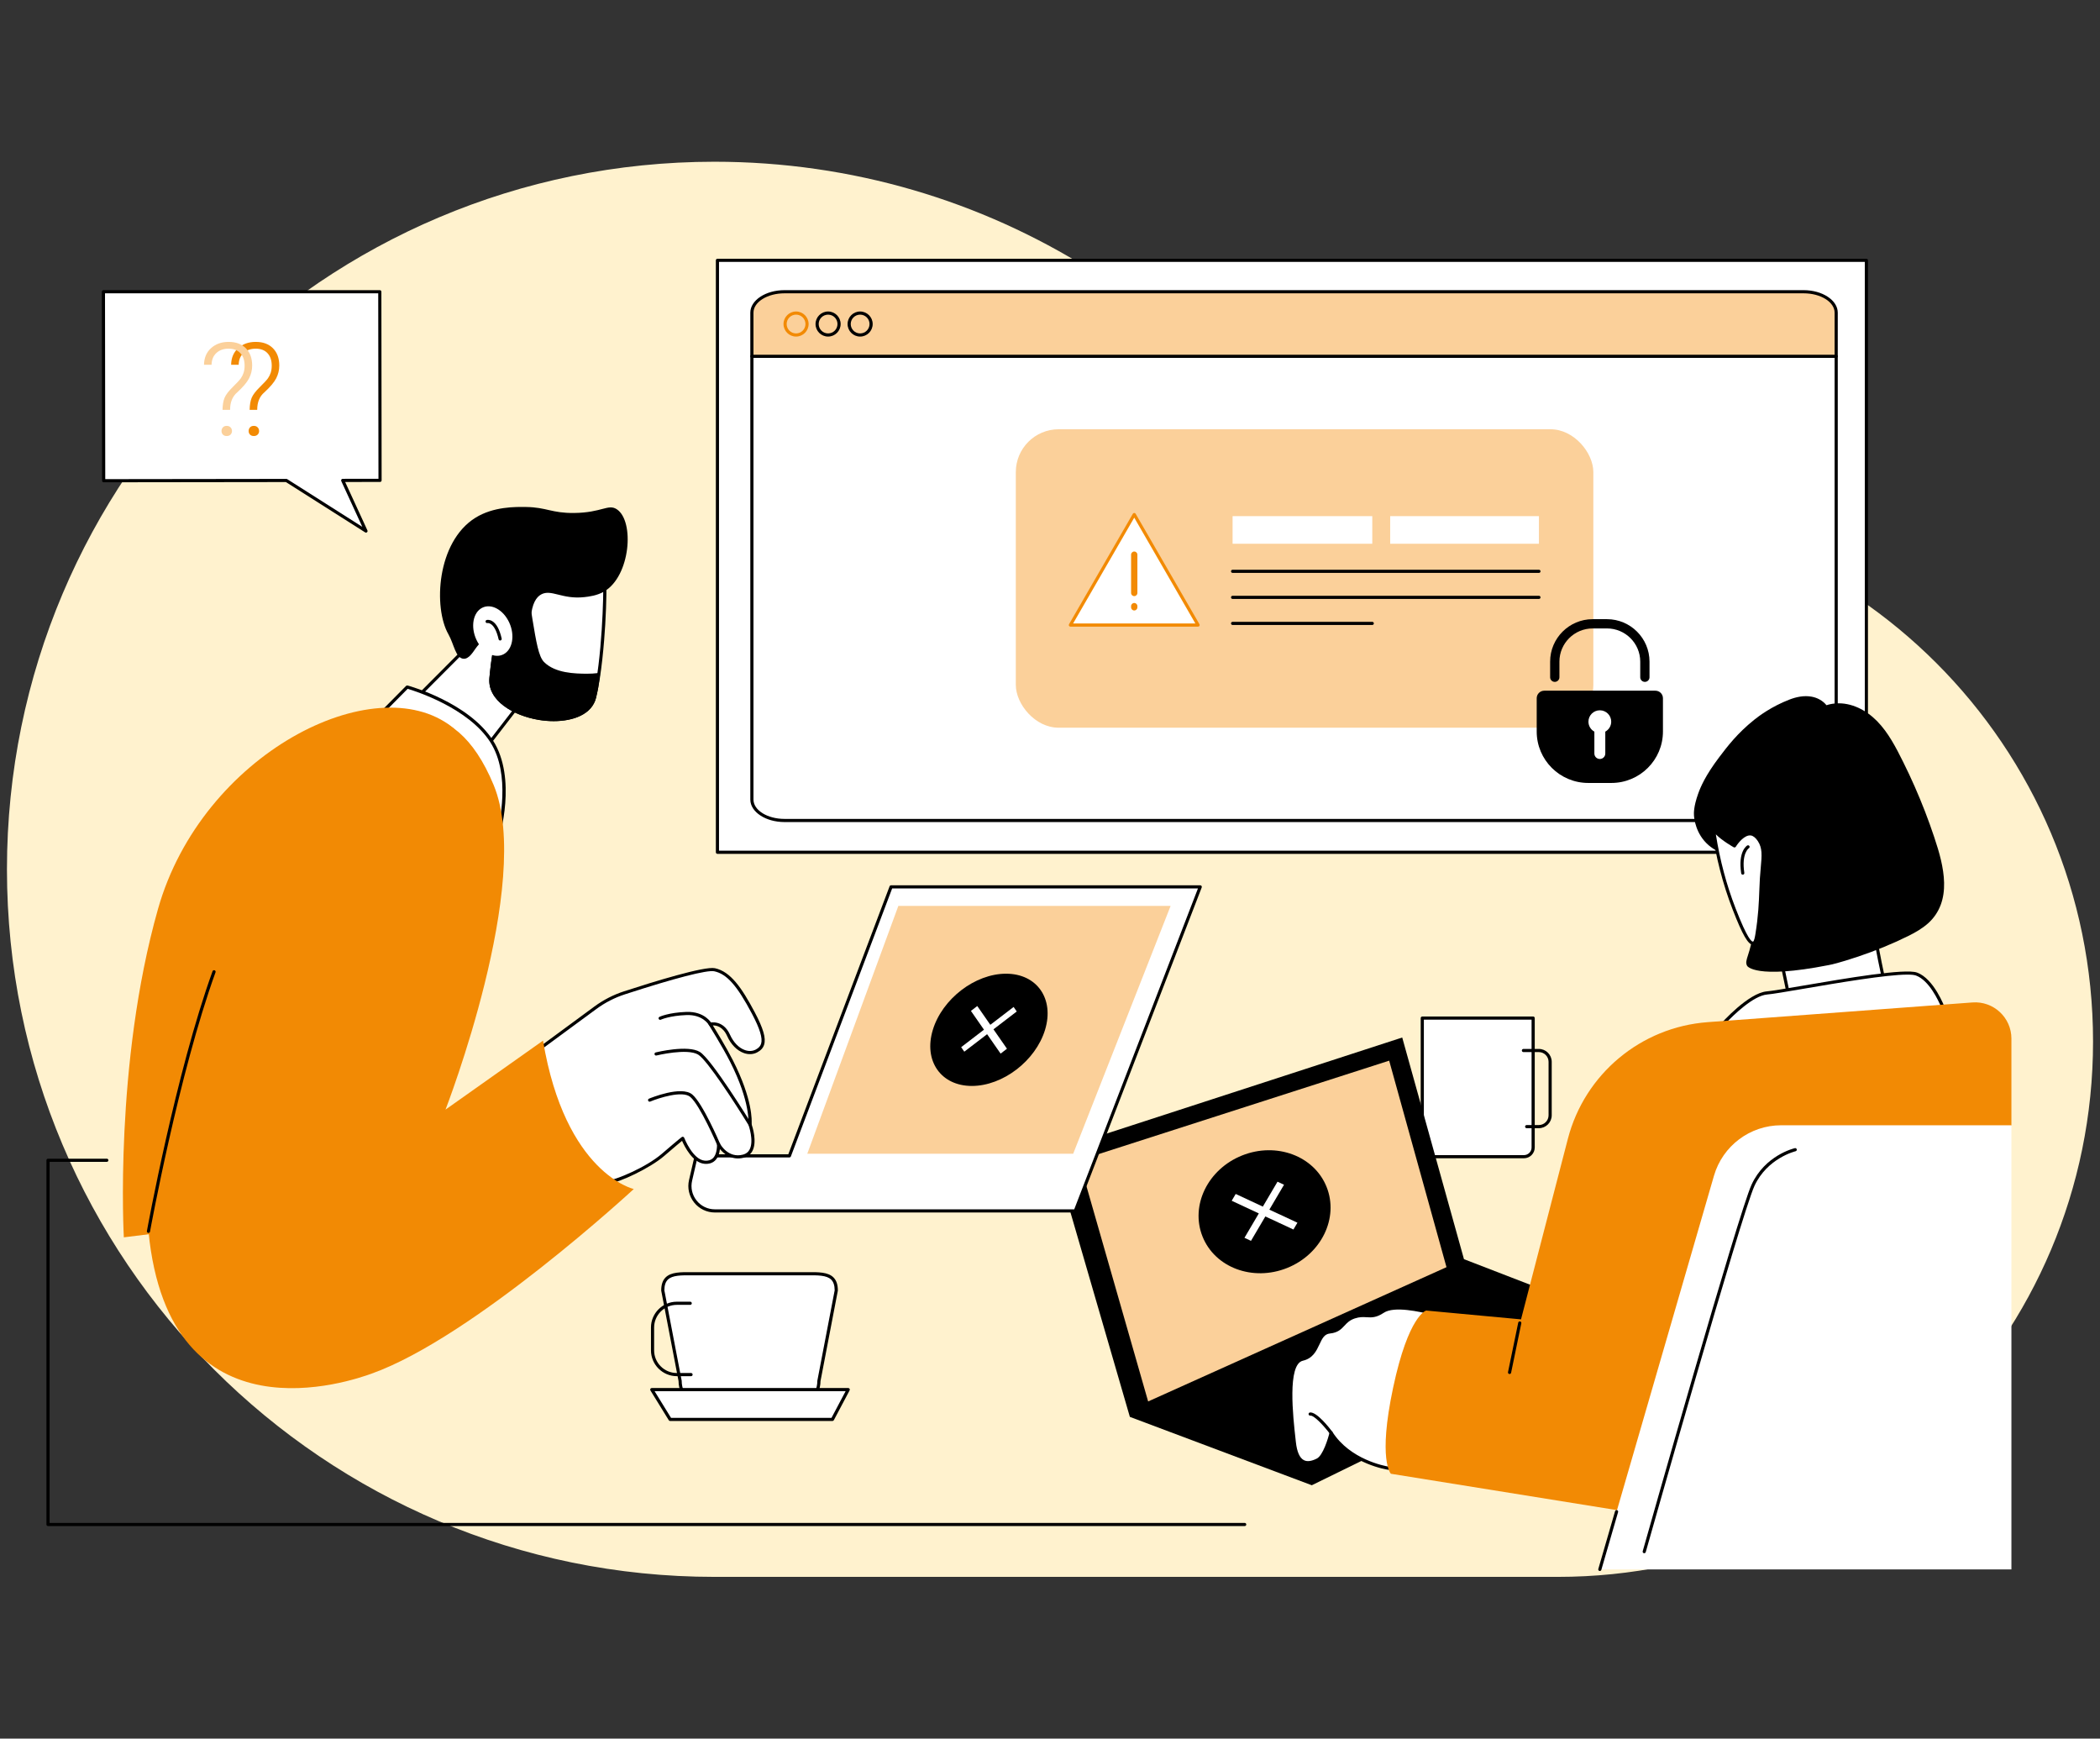
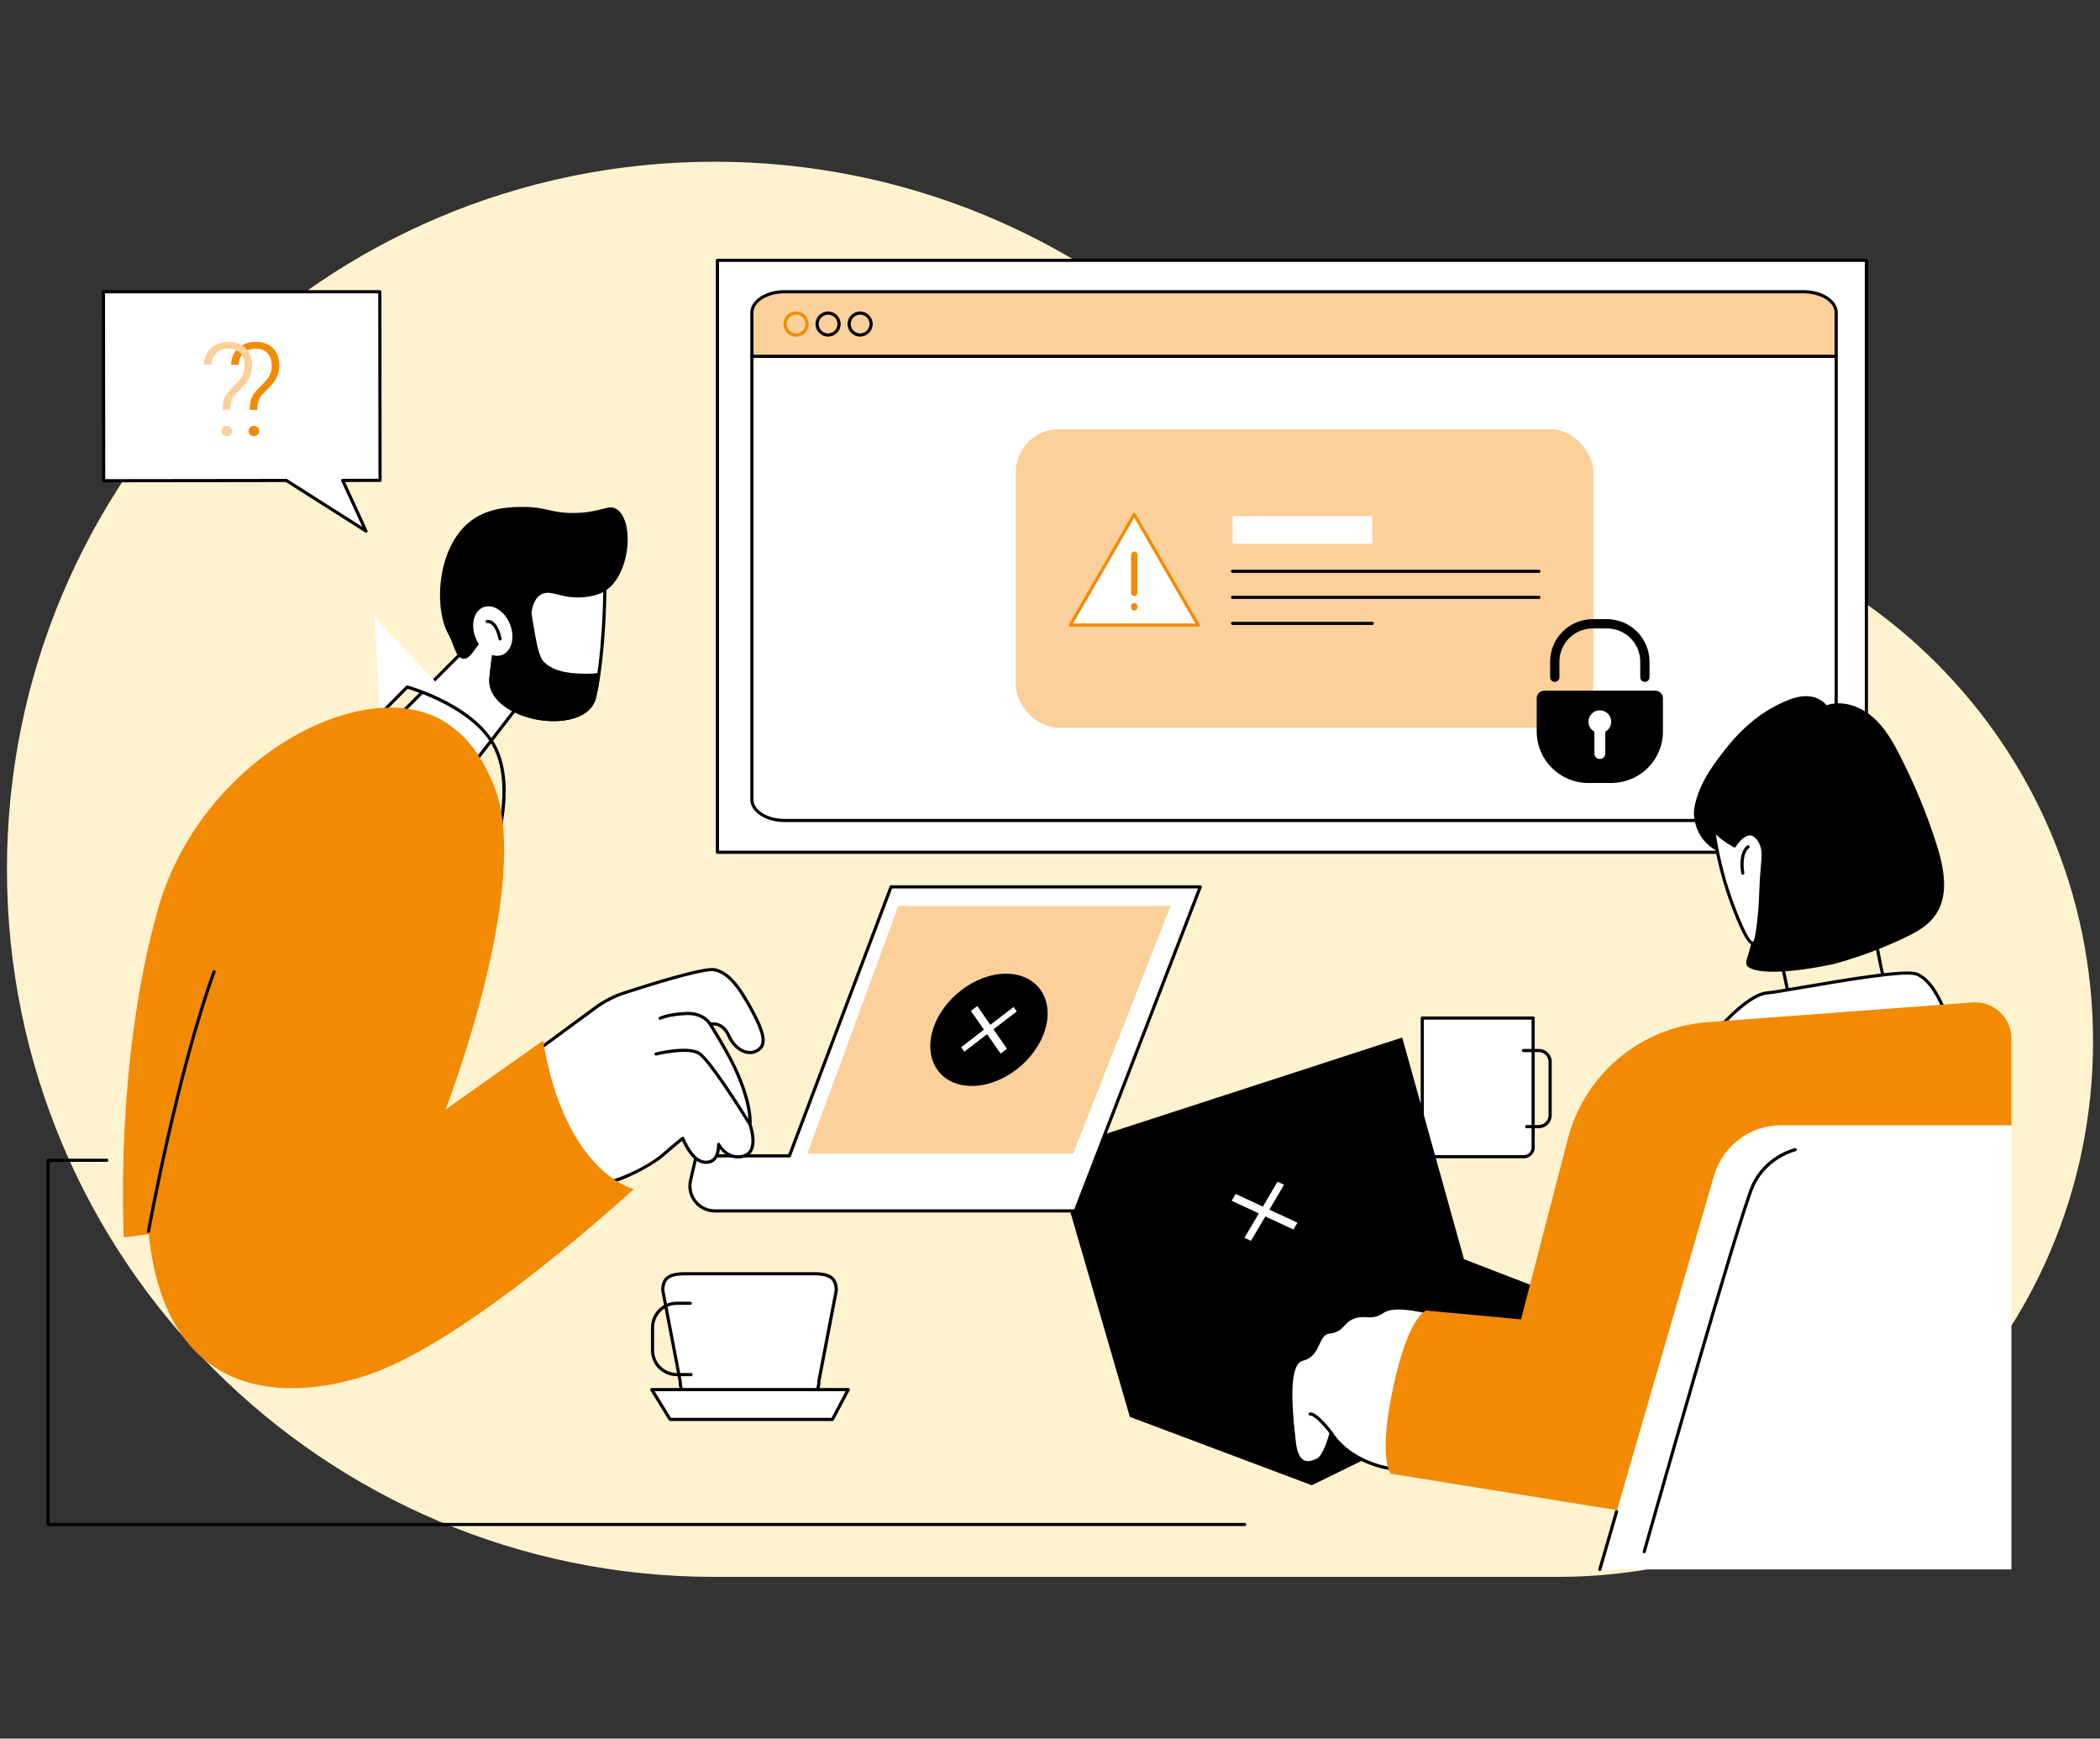
<svg xmlns="http://www.w3.org/2000/svg" id="Layer_2" data-name="Layer 2" viewBox="0 0 604 500">
  <rect x="0" y="0" width="604" height="500" fill="#333333" stroke="none" />
  <defs>
    <style>
      .cls-1 {
        fill: #fbd09a;
      }

      .cls-1, .cls-2, .cls-3, .cls-4, .cls-5, .cls-6 {
        stroke-width: 0px;
      }

      .cls-3 {
        fill: none;
      }

      .cls-4 {
        fill: #fff;
      }

      .cls-5 {
        fill: #fff2ce;
        fill-rule: evenodd;
      }

      .cls-6 {
        fill: #f28a04;
      }
    </style>
  </defs>
  <g id="Layer_1-2" data-name="Layer 1">
    <g>
      <rect class="cls-3" width="604" height="500" />
      <g>
        <path class="cls-5" d="m448.039,145.566c-21.654,0-42.26,4.479-60.953,12.547-33.57-66.215-102.282-111.6-181.599-111.6C93.104,46.513,2,137.617,2,250c0,112.383,91.104,203.487,203.487,203.487h242.552c42.515,0,81.005-17.233,108.867-45.094,27.861-27.861,45.094-66.352,45.094-108.867,0-85.03-68.931-153.961-153.961-153.961" />
        <g id="Access_denied" data-name="Access denied">
          <g>
            <g>
              <g>
                <path class="cls-4" d="m412.682,292.787h24.679c1.99,0,3.605,1.615,3.605,3.605v36.256h-31.889v-36.256c0-1.99,1.615-3.605,3.605-3.605Z" transform="translate(850.044 625.435) rotate(180)" />
                <path class="cls-2" d="m438.313,333.102h-26.583c-1.713,0-3.107-1.393-3.107-3.106v-37.208c0-.251.203-.454.454-.454h31.889c.251,0,.454.203.454.454v37.208c0,1.713-1.394,3.106-3.106,3.106Zm-28.783-39.861v36.755c0,1.213.987,2.199,2.2,2.199h26.583c1.213,0,2.199-.986,2.199-2.199v-36.755h-30.982Z" />
              </g>
              <path class="cls-2" d="m442.59,324.456h-3.493c-.251,0-.454-.203-.454-.454,0-.251.203-.454.454-.454h3.493c1.548,0,2.807-1.259,2.807-2.807v-15.37c0-1.548-1.259-2.807-2.807-2.807h-4.425c-.251,0-.454-.203-.454-.454,0-.251.203-.454.454-.454h4.425c2.048,0,3.714,1.666,3.714,3.714v15.37c0,2.048-1.666,3.714-3.714,3.714Z" />
            </g>
            <path class="cls-2" d="m357.998,438.874H13.812c-.251,0-.454-.203-.454-.454v-104.743c0-.251.203-.454.454-.454h16.911c.251,0,.454.203.454.454,0,.251-.203.454-.454.454H14.265v103.836h343.733c.251,0,.454.203.454.454,0,.251-.203.454-.454.454Z" />
            <g>
              <g>
                <path class="cls-4" d="m227.802,404.883h-24.451c-4.253,0-7.732-3.479-7.732-7.732l-4.989-26.034c0-5.316,4.349-4.802,9.665-4.802h30.564c5.316,0,9.665-.513,9.665,4.802l-4.989,26.034c0,4.253-3.479,7.732-7.732,7.732Z" />
                <path class="cls-2" d="m227.802,405.337h-24.451c-4.499,0-8.161-3.648-8.185-8.141l-4.981-25.992c-.005-.028-.008-.057-.008-.086,0-1.681.415-2.908,1.267-3.754,1.57-1.558,4.345-1.534,7.561-1.509.423.004.853.007,1.291.007h30.564c.438,0,.868-.004,1.291-.007,3.217-.024,5.991-.048,7.561,1.509.852.846,1.267,2.073,1.267,3.754,0,.029-.003.057-.008.086l-4.981,25.992c-.024,4.493-3.687,8.141-8.186,8.141Zm-36.719-34.262l4.981,25.991c.005.028.008.057.008.086,0,4.013,3.265,7.278,7.278,7.278h24.451c4.014,0,7.279-3.265,7.279-7.278,0-.029.003-.057.008-.086l4.981-25.991c-.007-1.404-.334-2.408-.998-3.067-1.302-1.292-3.902-1.27-6.915-1.246-.425.004-.858.007-1.298.007h-30.564c-.44,0-.873-.004-1.298-.007-3.011-.023-5.613-.045-6.915,1.246-.665.66-.992,1.663-.998,3.067Z" />
              </g>
              <g>
                <polygon class="cls-4" points="187.458 399.629 243.971 399.629 239.43 408.206 192.744 408.206 187.458 399.629" />
                <path class="cls-2" d="m239.43,408.66h-46.686c-.157,0-.303-.082-.386-.216l-5.286-8.578c-.086-.14-.09-.315-.01-.459.08-.144.232-.233.396-.233h56.513c.159,0,.306.083.388.22.082.136.087.306.012.446l-4.542,8.578c-.078.148-.233.241-.401.241Zm-46.432-.907h46.159l4.061-7.671h-54.947l4.727,7.671Z" />
              </g>
              <path class="cls-2" d="m198.759,395.766h-4.101c-4.097,0-7.43-3.333-7.43-7.43v-6.554c0-4.097,3.333-7.43,7.43-7.43h3.861c.251,0,.454.203.454.454,0,.251-.203.454-.454.454h-3.861c-3.597,0-6.523,2.927-6.523,6.523v6.554c0,3.597,2.926,6.523,6.523,6.523h4.101c.251,0,.454.203.454.454,0,.251-.203.454-.454.454Z" />
            </g>
          </g>
          <g>
            <g>
              <rect class="cls-4" x="206.347" y="74.866" width="330.459" height="170.238" />
              <path class="cls-2" d="m536.806,245.558H206.348c-.251,0-.454-.203-.454-.454V74.866c0-.251.203-.454.454-.454h330.459c.251,0,.454.203.454.454v170.238c0,.251-.203.454-.454.454Zm-330.005-.907h329.552V75.32H206.801v169.331Z" />
            </g>
            <g>
              <g>
                <path class="cls-4" d="m528.121,102.47v127.471c0,3.321-4.197,6.017-9.372,6.017H225.636c-5.18,0-9.377-2.696-9.377-6.017v-127.471h311.862Z" />
                <path class="cls-2" d="m518.749,236.412H225.636c-5.42,0-9.83-2.903-9.83-6.47v-127.471c0-.251.203-.454.454-.454h311.862c.251,0,.454.203.454.454v127.471c0,3.568-4.408,6.47-9.826,6.47ZM216.712,102.924v127.018c0,3.067,4.003,5.563,8.923,5.563h293.113c4.918,0,8.919-2.496,8.919-5.563v-127.018H216.712Z" />
              </g>
              <g>
                <path class="cls-1" d="m518.749,83.899H225.635c-5.18,0-9.377,2.693-9.377,6.017v12.554h311.862v-12.554c0-3.324-4.197-6.017-9.372-6.017Z" />
                <path class="cls-2" d="m528.121,102.924H216.259c-.251,0-.454-.203-.454-.454v-12.555c0-3.568,4.41-6.47,9.83-6.47h293.113c5.418,0,9.826,2.903,9.826,6.47v12.555c0,.251-.203.454-.454.454Zm-311.408-.907h310.955v-12.101c0-3.067-4.001-5.563-8.918-5.563H225.636c-4.92,0-8.923,2.496-8.923,5.563v12.101Z" />
                <g>
                  <path class="cls-6" d="m228.96,96.794c-1.99,0-3.609-1.619-3.609-3.609,0-1.988,1.619-3.606,3.609-3.606,1.992,0,3.612,1.618,3.612,3.606,0,1.99-1.62,3.609-3.612,3.609Zm0-6.308c-1.49,0-2.702,1.211-2.702,2.699,0,1.49,1.212,2.702,2.702,2.702,1.491,0,2.705-1.212,2.705-2.702,0-1.488-1.214-2.699-2.705-2.699Z" />
                  <path class="cls-2" d="m238.175,96.794c-1.992,0-3.612-1.619-3.612-3.609,0-1.988,1.62-3.606,3.612-3.606,1.99,0,3.609,1.618,3.609,3.606,0,1.99-1.619,3.609-3.609,3.609Zm0-6.308c-1.491,0-2.705,1.211-2.705,2.699,0,1.49,1.213,2.702,2.705,2.702,1.49,0,2.702-1.212,2.702-2.702,0-1.488-1.212-2.699-2.702-2.699Z" />
                  <path class="cls-2" d="m247.388,96.794c-1.99,0-3.609-1.619-3.609-3.609,0-1.988,1.619-3.606,3.609-3.606,1.991,0,3.612,1.618,3.612,3.606,0,1.99-1.62,3.609-3.612,3.609Zm0-6.308c-1.49,0-2.702,1.211-2.702,2.699,0,1.49,1.212,2.702,2.702,2.702,1.491,0,2.705-1.212,2.705-2.702,0-1.488-1.213-2.699-2.705-2.699Z" />
                </g>
              </g>
            </g>
            <g>
              <rect class="cls-1" x="292.167" y="123.448" width="166.108" height="85.83" rx="12.326" ry="12.326" />
              <g>
                <g>
                  <polygon class="cls-4" points="326.228 147.963 307.86 179.756 344.597 179.756 326.228 147.963" />
                  <path class="cls-6" d="m344.597,180.21h-36.737c-.162,0-.312-.086-.393-.227-.081-.14-.081-.313,0-.454l18.369-31.793c.162-.281.624-.281.786,0l18.368,31.793c.081.14.081.313,0,.454-.081.14-.231.227-.393.227Zm-35.951-.907h35.165l-17.582-30.433-17.583,30.433Z" />
                </g>
                <g>
                  <path class="cls-6" d="m326.229,171.437c-.501,0-.907-.406-.907-.907v-11.015c0-.501.406-.907.907-.907.501,0,.907.406.907.907v11.015c0,.501-.406.907-.907.907Z" />
                  <path class="cls-6" d="m326.229,175.564c-.501,0-.907-.406-.907-.907v-.341c0-.501.406-.907.907-.907.501,0,.907.406.907.907v.341c0,.501-.406.907-.907.907Z" />
                </g>
              </g>
              <g>
                <path class="cls-2" d="m442.629,164.757h-88.113c-.251,0-.454-.203-.454-.454,0-.251.203-.454.454-.454h88.113c.251,0,.454.203.454.454,0,.251-.203.454-.454.454Z" />
                <path class="cls-2" d="m442.629,172.246h-88.113c-.251,0-.454-.203-.454-.454,0-.251.203-.454.454-.454h88.113c.251,0,.454.203.454.454,0,.251-.203.454-.454.454Z" />
                <path class="cls-2" d="m394.69,179.736h-40.174c-.251,0-.454-.203-.454-.454,0-.251.203-.454.454-.454h40.174c.251,0,.454.203.454.454,0,.251-.203.454-.454.454Z" />
                <rect class="cls-4" x="354.516" y="148.437" width="40.174" height="7.938" />
-                 <rect class="cls-4" x="399.845" y="148.437" width="42.784" height="7.938" />
              </g>
            </g>
            <g>
              <path class="cls-2" d="m476.121,198.634h-31.959c-1.201,0-2.175.971-2.175,2.169v9.57c0,8.17,6.64,14.794,14.831,14.794h6.647c8.191,0,14.831-6.623,14.831-14.794v-9.57c0-1.198-.974-2.169-2.175-2.169Z" />
              <path class="cls-2" d="m473.098,196.1c-.737,0-1.335-.596-1.335-1.331v-4.495c0-5.264-4.293-9.546-9.57-9.546h-4.105c-5.277,0-9.57,4.282-9.57,9.546v4.495c0,.735-.598,1.331-1.335,1.331-.737,0-1.335-.596-1.335-1.331v-4.495c0-6.732,5.49-12.209,12.239-12.209h4.105c6.749,0,12.239,5.477,12.239,12.209v4.495c0,.735-.598,1.331-1.335,1.331Z" />
              <path class="cls-4" d="m463.417,207.54c0-1.805-1.467-3.268-3.276-3.268-1.809,0-3.276,1.463-3.276,3.268,0,1.237.689,2.313,1.705,2.868v6.299c0,.866.704,1.567,1.571,1.567.868,0,1.571-.702,1.571-1.567v-6.299c1.016-.555,1.704-1.631,1.704-2.868Z" />
            </g>
          </g>
          <g>
            <g>
              <polygon class="cls-2" points="408.38 411.913 377.299 427.136 324.969 407.473 302.769 331.04 403.306 298.373 421.066 362.121 462.93 378.295 408.38 411.913" />
-               <polygon class="cls-1" points="330.227 403.036 416.038 364.421 399.553 305.031 310.355 333.71 330.227 403.036" />
              <g>
                <ellipse class="cls-2" cx="363.712" cy="348.48" rx="19.215" ry="17.426" transform="translate(-103.426 160.049) rotate(-21.807)" />
                <path class="cls-4" d="m363.216,347.002l4.22-7.164,1.874.874-4.218,7.163,8.073,3.761-1.153,1.957-8.073-3.761-4.134,7.018-1.874-.874,4.132-7.018-7.804-3.636,1.151-1.956,7.806,3.636Z" />
              </g>
            </g>
            <g>
              <g>
-                 <path class="cls-4" d="m512.043,274.827l2.316,11.029,27.619-3.239s-2.121-9.527-3.048-15.874c0,0-3.198,3.633-9.054,4.076-5.856.443-11.677-3.748-11.677-3.748l-6.156,7.756Z" />
                <path class="cls-2" d="m514.359,286.31c-.212,0-.399-.148-.443-.361l-2.316-11.029c-.028-.132.005-.269.089-.375l6.156-7.756c.15-.189.423-.228.62-.086.057.041,5.758,4.088,11.378,3.664,5.588-.423,8.717-3.889,8.748-3.924.117-.132.302-.183.47-.134.169.05.294.194.319.369.913,6.258,3.021,15.746,3.042,15.841.028.125.001.257-.073.361-.074.105-.19.173-.317.188l-27.619,3.239c-.018.002-.035.003-.053.003Zm-1.828-11.368l2.187,10.416,26.71-3.133c-.422-1.928-1.973-9.136-2.814-14.541-1.239,1.099-4.197,3.246-8.704,3.587-5.183.392-10.242-2.675-11.618-3.587l-5.761,7.258Z" />
              </g>
              <path class="cls-2" d="m558.273,247.412c-.522-2.269-1.231-4.488-1.965-6.696-.819-2.46-1.696-4.901-2.63-7.32-1.871-4.843-3.966-9.6-6.283-14.246-2.073-4.158-4.248-8.435-7.534-11.785-3.066-3.125-7.372-5.39-11.852-5.076-.914.064-1.811.237-2.679.52-1.077-1.329-2.651-2.175-4.342-2.469-2.149-.373-4.313.077-6.324.853-5.206,2.009-8.878,4.808-10.141,5.822-4.791,3.845-7.638,7.561-10.052,10.754-3.971,5.254-5.367,8.563-6.076,10.567-1.295,3.658-1.219,5.553-1.178,6.167.049.749.419,5.291,4.213,8.566,1.596,1.378,3.229,2.041,4.257,2.368l7.432,16.64c.498.388.997.776,1.495,1.164-.02.87-.076,2.233-.253,3.891-.805,7.537-2.811,8.918-1.847,10.647,0,0,2.272,3.94,23.379-.222.576-.114,1.114-.232,1.114-.232,2.547-.643,5.065-1.425,7.553-2.265,4.852-1.639,9.62-3.578,14.213-5.846,2.044-1.009,4.052-2.145,5.763-3.667,1.633-1.452,2.872-3.261,3.64-5.305,1.534-4.082,1.054-8.676.097-12.831Z" />
              <g>
                <path class="cls-4" d="m506.628,252.67c.344-5.485,1.165-8.284-.67-11.054-.962-1.453-1.873-1.726-2.278-1.79-2.492-.398-4.807,3.443-4.807,3.443,0,0-4.856-2.72-6.059-4.924,1.406,9.916,3.837,17.597,5.92,22.968,1.072,2.765,3.929,10.271,5.561,9.923.625-.133.849-1.374,1.026-2.452,1.177-7.167,1.025-11.627,1.306-16.115Z" />
                <path class="cls-2" d="m504.184,271.702c-1.373,0-3.027-2.875-5.782-9.99l-.091-.236c-2.799-7.217-4.799-14.978-5.946-23.068-.031-.217.098-.425.307-.494.207-.068.436.021.541.213.94,1.723,4.377,3.858,5.514,4.532.423-.629,1.207-1.556,1.87-2.121,1.091-.93,2.154-1.322,3.155-1.161.647.103,1.62.532,2.585,1.988,1.53,2.312,1.319,4.644.998,8.174-.085.935-.181,1.995-.254,3.159-.073,1.163-.116,2.317-.162,3.538-.128,3.419-.274,7.294-1.149,12.622-.192,1.167-.43,2.619-1.379,2.822-.068.015-.136.022-.206.022Zm-10.672-31.753c1.168,7.42,3.064,14.544,5.645,21.2l.091.236c3.379,8.727,4.587,9.487,4.952,9.408.343-.073.591-1.585.673-2.082.866-5.272,1.01-9.117,1.137-12.509.046-1.227.09-2.386.163-3.56.074-1.177.171-2.244.256-3.184.314-3.458.504-5.544-.851-7.591-.61-.921-1.31-1.487-1.971-1.593-1.805-.287-3.745,2.231-4.346,3.227-.039.065-.093.12-.16.159-.139.082-.311.085-.451.004-.163-.091-3.269-1.843-5.139-3.715Z" />
              </g>
              <path class="cls-2" d="m501.251,251.544c-.221,0-.414-.161-.448-.385-.963-6.334,1.628-7.942,1.739-8.007.215-.127.494-.056.621.16.126.214.057.489-.155.618-.043.028-2.164,1.464-1.308,7.092.038.248-.132.479-.38.516-.023.004-.046.005-.069.005Z" />
            </g>
            <g>
              <g>
                <g>
                  <path class="cls-4" d="m399.306,422.227s-10.971-1.567-16.456-10.187c0,0-1.567,6.661-3.918,7.836-2.351,1.175-5.877,1.959-6.661-5.094-.784-7.053-2.743-22.725,2.351-23.901,5.094-1.175,3.918-7.444,7.836-7.836,3.918-.392,3.526-3.135,7.053-4.31,3.526-1.175,4.702.784,8.228-1.567s12.146,0,15.673.784c3.526.784-.392,41.532-14.105,44.275Z" />
                  <path class="cls-2" d="m399.305,422.68c-.021,0-.043-.001-.064-.004-.441-.063-10.535-1.59-16.205-9.548-.551,1.981-1.922,6.163-3.902,7.154-1.873.936-3.374,1.071-4.586.412-1.468-.798-2.385-2.77-2.729-5.861l-.091-.816c-.877-7.812-2.508-22.354,2.791-23.576,2.456-.567,3.328-2.424,4.171-4.22.788-1.678,1.602-3.413,3.722-3.625,1.973-.198,2.737-1.019,3.621-1.97.762-.82,1.627-1.75,3.333-2.318,1.578-.526,2.73-.457,3.747-.395,1.325.081,2.469.15,4.373-1.12,3.344-2.229,10.834-.486,14.857.451.431.1.822.191,1.165.268.407.09,1.644.365,1.576,6.787-.127,11.929-5,36.237-15.691,38.376-.029.006-.059.009-.089.009Zm-16.456-11.094c.153,0,.299.078.383.21,5.071,7.97,15.094,9.809,16.063,9.97,10.132-2.143,14.759-25.829,14.883-37.479.049-4.641-.625-5.838-.866-5.891-.346-.077-.741-.169-1.174-.27-3.89-.906-11.129-2.591-14.148-.58-2.159,1.439-3.507,1.356-4.931,1.271-.98-.059-1.993-.121-3.405.349-1.487.496-2.234,1.299-2.956,2.076-.925.995-1.881,2.024-4.195,2.255-1.607.161-2.218,1.461-2.991,3.108-.892,1.9-1.902,4.053-4.789,4.719-4.511,1.041-2.817,16.142-2.094,22.591l.092.818c.309,2.779,1.069,4.516,2.26,5.164.932.507,2.158.368,3.747-.426,1.771-.885,3.257-5.739,3.679-7.535.042-.177.186-.313.366-.343.025-.004.05-.006.076-.006Z" />
                </g>
                <path class="cls-2" d="m382.85,412.493c-.138,0-.274-.062-.363-.181-1.688-2.24-4.556-5.329-5.61-5.202-.249.03-.475-.145-.506-.394-.031-.249.145-.475.394-.506,1.978-.249,5.716,4.585,6.448,5.556.151.2.111.485-.089.635-.082.062-.178.091-.272.091Z" />
              </g>
              <g>
                <path class="cls-4" d="m495.287,294.749s7.77-8.765,12.933-9.195c5.163-.43,38.267-7.154,43-5.433,4.733,1.721,7.744,9.896,7.744,9.896l-63.677,4.733Z" />
                <path class="cls-2" d="m495.287,295.203c-.171,0-.33-.097-.407-.252-.082-.165-.055-.364.067-.502.322-.364,7.951-8.906,13.234-9.346,1.514-.126,5.473-.803,10.484-1.658,12.353-2.111,29.27-5,32.708-3.749,4.874,1.772,7.889,9.823,8.015,10.165.049.134.033.283-.044.402-.077.12-.206.196-.348.207l-63.677,4.733c-.012.001-.023.001-.034.001Zm53.314-14.919c-6.05,0-20.022,2.387-29.782,4.054-5.033.86-9.008,1.539-10.561,1.668-3.995.334-9.775,6.026-11.852,8.205l61.906-4.601c-.773-1.849-3.473-7.69-7.248-9.063-.501-.182-1.347-.263-2.463-.263Z" />
              </g>
              <path class="cls-6" d="m578.522,298.701v24.912l-87.767,114.809-90.705-14.589s-3.806-3.806.634-24.738c4.44-20.932,9.515-22.201,9.515-22.201l27.275,2.537,13.476-51.923c4.837-18.637,21.003-32.127,40.205-33.549l76.155-5.667c6.053-.45,11.213,4.339,11.213,10.409Z" />
-               <path class="cls-2" d="m434.179,395.146c-.031,0-.061-.003-.092-.009-.245-.05-.403-.291-.353-.536l2.935-14.226c.05-.245.29-.402.536-.353.245.05.403.291.353.536l-2.935,14.226c-.044.214-.233.362-.444.362Z" />
            </g>
            <g>
              <path class="cls-4" d="m460.139,451.34l32.831-113.211c2.494-8.599,10.37-14.516,19.324-14.516h66.228v127.727s-118.319-.001-118.383 0Z" />
              <path class="cls-2" d="m460.139,451.793c-.042,0-.084-.006-.126-.018-.241-.07-.379-.321-.309-.562l4.818-16.614c.069-.241.32-.381.562-.309.24.07.379.321.309.562l-4.818,16.614c-.057.198-.238.327-.435.327Z" />
              <path class="cls-2" d="m472.912,446.684c-.041,0-.083-.005-.124-.017-.241-.068-.381-.319-.313-.56,1.122-3.965,27.514-97.201,31.318-105.441,3.881-8.408,12.096-10.39,12.444-10.471.243-.057.488.096.544.34.057.244-.095.488-.339.544-.081.019-8.136,1.973-11.825,9.966-3.774,8.176-30.994,104.338-31.269,105.308-.056.2-.238.33-.436.33Z" />
            </g>
          </g>
          <g>
            <g>
              <g>
                <path class="cls-4" d="m205.606,348.242h103.673l35.937-93.194h-88.93l-29.237,77.357h-26.801l-1.628,7.055c-1.037,4.493,2.375,8.782,6.986,8.782Z" />
                <path class="cls-2" d="m309.279,348.695h-103.673c-2.337,0-4.511-1.049-5.966-2.877-1.455-1.829-1.988-4.183-1.462-6.46l1.628-7.055c.047-.206.231-.352.442-.352h26.487l29.127-77.063c.067-.176.236-.293.424-.293h88.93c.15,0,.289.074.374.197.085.123.103.28.049.419l-35.937,93.193c-.067.175-.236.291-.423.291Zm-108.67-15.837l-1.547,6.704c-.463,2.006.006,4.08,1.288,5.691,1.282,1.611,3.197,2.535,5.256,2.535h103.361l35.588-92.286h-87.955l-29.127,77.063c-.067.176-.236.293-.424.293h-26.44Z" />
              </g>
              <polygon class="cls-1" points="232.19 331.796 308.67 331.796 336.689 260.53 258.382 260.53 232.19 331.796" />
              <g>
                <path class="cls-2" d="m300.577,296.163c-2.716,8.913-12.143,16.138-21.055,16.138-8.912,0-13.936-7.225-11.22-16.138,2.716-8.913,12.143-16.138,21.055-16.138,8.913,0,13.936,7.225,11.22,16.138Z" />
                <path class="cls-4" d="m284.838,294.72l6.697-5.132.901,1.298-6.695,5.132,3.882,5.584-1.83,1.402-3.882-5.584-6.561,5.028-.901-1.298,6.559-5.028-3.752-5.399,1.828-1.402,3.754,5.399Z" />
              </g>
            </g>
            <g>
              <g>
                <g>
                  <polygon class="cls-4" points="137.365 183.091 113.537 207.004 134.027 222.398 154.059 196.463 137.365 183.091" />
                  <path class="cls-2" d="m134.026,222.852c-.095,0-.19-.03-.272-.091l-20.49-15.394c-.105-.079-.171-.199-.18-.33-.01-.131.038-.26.131-.353l23.828-23.913c.164-.163.424-.178.605-.034l16.694,13.372c.193.155.227.435.075.631l-20.032,25.935c-.089.116-.223.176-.359.176Zm-19.8-15.897l19.714,14.812,19.487-25.228-16.029-12.839-23.172,23.255Z" />
                </g>
                <g>
                  <path class="cls-4" d="m173.818,166.991c.454.277-.034,22.177-2.818,33.55-2.784,11.373-30.9,6.406-29.791-5.542,1.109-11.948,4.137-23.559,4.137-23.559l28.471-4.449Z" />
                  <path class="cls-2" d="m159.235,207.388c-1.442,0-2.9-.126-4.309-.363-7.25-1.217-14.777-5.513-14.168-12.068,1.1-11.848,4.12-23.515,4.15-23.631.046-.175.19-.306.369-.334l28.471-4.449c.107-.015.214.005.306.061.252.153.404.246.36,4.152-.029,2.543-.149,5.695-.338,8.876-.302,5.061-1.045,14.522-2.635,21.017-1.177,4.809-6.567,6.739-12.206,6.739Zm-13.522-35.546c-.469,1.863-3.055,12.459-4.051,23.2-.555,5.978,6.565,9.939,13.415,11.089,6.517,1.092,14.143-.222,15.483-5.697,2.593-10.592,3.121-30.026,2.899-32.927l-27.746,4.335Z" />
                </g>
                <path class="cls-2" d="m152.658,177.947c.303-4.532,1.69-6.265,2.97-6.984,2.897-1.628,6.064,1.479,12.449.759,1.241-.14,3.644-.411,5.719-1.632,7.528-4.431,8.766-20.208,3.619-23.625-2.477-1.644-4.307.984-12.311,1.061-6.468.062-7.842-1.629-13.782-1.722-3.035-.047-9.41-.147-14.624,3.124-11.119,6.977-12.079,25.831-7.738,33.455,1.653,2.903,2.05,6.942,4.39,7.07,1.499.082,2.67-1.874,3.43-2.941,2.132-2.995,6.402-6.545,15.878-8.565Z" />
                <g>
                  <path class="cls-2" d="m151.589,170.465l-6.242.975s-3.028,11.611-4.137,23.559c-1.11,11.948,27.007,16.915,29.791,5.542.62-2.534.704-3.31,1.111-6.534-.848.107-2.034.214-3.449.198-3.148-.035-9.119-.082-12.511-3.5-1.623-1.636-2.269-5.365-3.494-12.758-.522-3.152-.862-5.754-1.07-7.482Z" />
                  <path class="cls-2" d="m159.235,207.388c-1.442,0-2.9-.126-4.308-.362-7.251-1.217-14.777-5.513-14.169-12.068,1.1-11.848,4.12-23.515,4.15-23.631.046-.175.19-.306.369-.334l6.242-.975c.122-.019.245.012.344.087.098.074.162.185.177.307.297,2.474.656,4.985,1.067,7.462,1.131,6.825,1.813,10.945,3.368,12.512,3.241,3.265,9.029,3.331,12.138,3.366l.056 0c1.129.011,2.27-.053,3.386-.194.139-.016.279.03.378.129.099.099.147.238.129.377l-.053.419c-.361,2.857-.469,3.719-1.068,6.165-1.177,4.809-6.567,6.739-12.206,6.739Zm-13.522-35.546c-.469,1.863-3.055,12.459-4.051,23.2-.555,5.978,6.565,9.939,13.415,11.089,6.517,1.094,14.142-.222,15.483-5.697.576-2.353.681-3.144,1.03-5.909-.971.1-1.955.143-2.932.135l-.056-0c-3.239-.037-9.269-.104-12.772-3.634-1.758-1.772-2.419-5.761-3.619-13.003-.387-2.335-.728-4.699-1.016-7.036l-5.482.857Z" />
                </g>
                <path class="cls-4" d="m146.468,179.04c1.697,3.693.954,7.782-1.66,9.132-2.614,1.35-6.108-.55-7.805-4.243-1.697-3.693-.954-7.782,1.66-9.132,2.614-1.35,6.108.55,7.805,4.243Z" />
                <path class="cls-2" d="m143.85,184.202c-.207,0-.395-.143-.442-.354-1.137-5.048-3.18-4.672-3.201-4.669-.24.055-.484-.098-.541-.338-.057-.24.083-.48.322-.543.074-.019.755-.176,1.603.342,1.211.737,2.12,2.422,2.702,5.008.055.245-.098.487-.343.542-.034.008-.067.011-.1.011Z" />
              </g>
              <g>
                <g>
                  <g>
                    <path class="cls-4" d="m175.817,339.678c.496.343,9.877-3.243,14.902-7.571,5.025-4.328,5.648-4.742,5.648-4.742,0,0,2.505,6.594,6.329,6.881,3.824.288,3.995-3.777,3.997-5.125,0,0,2.421,4.622,7.152,3.363,4.731-1.259,1.87-9.106,1.87-9.106,0,0,.785-6.231-5.341-18.279-2.325-4.572-6.102-10.556-6.102-10.556,0,0,3.423-.929,5.285,3.222,1.861,4.151,5.462,5.816,7.994,4.492,2.532-1.324,2.943-3.726-.871-10.933-4.066-7.682-7.161-11.583-11.142-12.438-2.939-.632-18.162,4.112-25.929,6.639-2.989.972-5.8,2.414-8.336,4.271l-15.982,11.761s-1.768,22.681,20.528,38.121Z" />
                    <path class="cls-2" d="m175.892,340.122c-.151,0-.264-.023-.334-.071-22.253-15.41-20.739-38.3-20.722-38.53.01-.131.077-.252.183-.33l15.982-11.76c2.58-1.891,5.428-3.35,8.464-4.337,8.487-2.76,23.171-7.296,26.165-6.651,4.456.957,7.683,5.557,11.447,12.669,2.47,4.666,3.276,7.457,2.694,9.331-.294.947-.934,1.652-2.013,2.216-1.116.585-2.459.655-3.78.196-1.986-.688-3.749-2.476-4.838-4.904-1.229-2.738-3.129-3.089-4.114-3.051,1.015,1.635,3.87,6.297,5.75,9.994,5.751,11.31,5.479,17.509,5.398,18.429.251.727,1.627,5.006.239,7.667-.514.985-1.339,1.635-2.454,1.932-3.447.917-5.769-1.097-6.89-2.465-.176,1.486-.66,2.604-1.446,3.332-.75.695-1.742,1.003-2.963.909-3.418-.257-5.764-4.955-6.487-6.61-.614.494-2.027,1.664-5.16,4.362-4.165,3.588-13.099,7.671-15.122,7.671Zm.183-.817c-0,0-.001-0-.001-.001l.001.001Zm-20.344-37.51c-.095,2.281-.356,23.119,20.259,37.451,1.113-.088,9.593-3.313,14.433-7.483,4.989-4.297,5.666-4.758,5.692-4.776.115-.076.257-.097.39-.054.131.042.236.142.285.271.024.063,2.449,6.327,5.94,6.59.955.07,1.721-.154,2.279-.671.559-.518,1.227-1.634,1.23-4.003 0-.209.143-.39.345-.439.204-.052.413.045.51.229.093.175,2.315,4.286,6.634,3.136.87-.231,1.485-.713,1.882-1.473,1.304-2.499-.305-6.994-.322-7.039-.025-.067-.033-.14-.024-.212.008-.06.677-6.271-5.295-18.017-2.289-4.502-6.044-10.46-6.082-10.519-.077-.122-.091-.273-.039-.407.052-.134.165-.235.304-.273.038-.009,3.821-.979,5.817,3.474.987,2.201,2.557,3.811,4.307,4.418,1.096.38,2.156.331,3.063-.143.863-.451,1.346-.97,1.567-1.681.49-1.578-.345-4.323-2.629-8.638-4.3-8.125-7.237-11.433-10.836-12.207-2.041-.437-11.401,1.977-25.693,6.627-2.945.958-5.707,2.373-8.208,4.206l-15.809,11.633Z" />
                  </g>
-                   <path class="cls-2" d="m206.693,329.575c-.176,0-.344-.103-.417-.276-.049-.114-4.896-11.431-7.741-13.838-2.252-1.907-9.079.316-11.52,1.334-.23.097-.497-.012-.593-.244-.097-.231.013-.497.244-.593.379-.158,9.319-3.842,12.455-1.189,3.007,2.545,7.787,13.701,7.989,14.174.098.23-.009.497-.239.595-.058.025-.119.036-.178.036Z" />
                  <path class="cls-2" d="m215.715,323.832c-.152,0-.301-.077-.387-.216-3.9-6.352-11.955-18.775-14.523-20.324-3.141-1.896-11.908.231-11.996.253-.242.062-.489-.089-.549-.332-.06-.243.089-.489.332-.549.375-.093,9.221-2.237,12.682-.149,3.396,2.049,14.362,19.869,14.827,20.626.131.214.064.493-.149.624-.074.045-.156.067-.237.067Z" />
                  <path class="cls-2" d="m204.271,294.997c-.16,0-.315-.085-.397-.234-.069-.123-1.746-3.013-6.43-2.845-4.88.177-7.355,1.321-7.38,1.333-.225.107-.497.011-.604-.215-.107-.226-.011-.496.214-.604.106-.05,2.646-1.235,7.737-1.42,5.28-.191,7.179,3.17,7.258,3.313.121.22.04.495-.18.616-.069.038-.144.056-.217.056Z" />
                </g>
                <g>
-                   <path class="cls-4" d="m109.308,205.469l7.81-7.888s17.363,4.775,24.296,15.632c6.933,10.857,1.601,28.023,1.601,28.023l-33.708-35.767Z" />
+                   <path class="cls-4" d="m109.308,205.469l7.81-7.888s17.363,4.775,24.296,15.632l-33.708-35.767Z" />
                  <path class="cls-2" d="m143.016,241.689c-.124,0-.243-.05-.33-.143l-33.708-35.767c-.168-.178-.164-.456.008-.63l7.811-7.888c.116-.117.285-.162.443-.118.716.197,17.61,4.946,24.558,15.825,6.966,10.909,1.872,27.692,1.652,28.401-.048.154-.174.271-.331.307-.034.008-.068.012-.102.012Zm-33.077-36.212l32.858,34.864c.91-3.422,4.156-17.613-1.764-26.884-6.31-9.881-21.624-14.724-23.782-15.366l-7.312,7.385Z" />
                </g>
                <path class="cls-6" d="m156.184,299.268l-28.046,19.84s25.386-65.417,13.859-93.32c-11.526-27.904-30.982-22.951-47.328-7.328-16.346,15.623-56.247,91.691-51.967,135.657,6.004,61.673,58.849,42.816,64.118,40.942,29.315-10.426,75.468-53.112,75.468-53.112,0,0-19.668-4.369-26.105-42.678Z" />
                <path class="cls-6" d="m48.336,354.266l-12.718,1.572s-2.818-49.865,9.839-94.47c12.657-44.605,62.296-69.669,84.525-52.332,17.397,13.569-81.647,145.23-81.647,145.23Z" />
                <path class="cls-2" d="m42.703,354.57c-.027,0-.054-.002-.081-.007-.247-.045-.41-.281-.366-.527.082-.452,8.296-45.493,18.881-74.729.086-.235.344-.358.581-.272.235.086.357.345.272.581-10.559,29.163-18.76,74.13-18.841,74.581-.04.219-.231.373-.446.373Z" />
              </g>
            </g>
          </g>
          <g>
            <g>
              <polygon class="cls-4" points="109.308 138.148 98.565 138.157 105.262 152.719 82.364 138.178 29.819 138.246 29.749 83.899 109.238 83.899 109.308 138.148" />
              <path class="cls-2" d="m105.262,153.173c-.084,0-.168-.023-.243-.071l-22.787-14.471-52.413.068c-.25,0-.454-.203-.454-.453l-.07-54.346c0-.12.047-.236.132-.321.086-.085.201-.133.321-.133h79.489c.25,0,.453.203.454.453l.07,54.249c0,.12-.047.236-.132.321-.085.086-.2.133-.321.133l-10.036.008,6.401,13.92c.084.183.038.399-.113.531-.085.074-.191.112-.299.112Zm-22.899-15.449c.086,0,.171.024.244.071l21.601,13.718-6.054-13.166c-.065-.14-.053-.304.03-.434s.227-.209.381-.209l10.289-.008-.069-53.342H30.203l.07,53.439,52.091-.067Z" />
            </g>
            <path class="cls-6" d="m71.804,117.859c.024-1.433.219-2.588.584-3.463.365-.875,1.149-1.904,2.353-3.089,1.204-1.184,1.98-2.023,2.326-2.515.346-.492.614-1.032.803-1.622.188-.589.283-1.26.283-2.014,0-1.518-.404-2.712-1.213-3.581-.809-.869-1.937-1.303-3.384-1.303-1.46,0-2.636.417-3.53,1.25-.894.834-1.353,1.961-1.378,3.385h-2.171c.024-1.995.699-3.591,2.025-4.789,1.326-1.198,3.01-1.797,5.054-1.797,2.092,0,3.743.611,4.953,1.832,1.21,1.221,1.816,2.877,1.816,4.967,0,1.312-.299,2.543-.894,3.691-.596,1.149-1.727,2.488-3.393,4.019-1.375,1.154-2.061,2.831-2.061,5.031h-2.171Zm-.292,6.103c0-.416.131-.768.392-1.056.261-.287.629-.431,1.104-.431.462,0,.83.144,1.103.431.274.287.411.639.411,1.056,0,.404-.137.743-.411,1.019-.273.276-.641.413-1.103.413-.474,0-.843-.137-1.104-.413-.262-.276-.392-.615-.392-1.019Z" />
            <path class="cls-1" d="m64.005,117.859c.024-1.433.219-2.588.584-3.463.365-.875,1.149-1.904,2.353-3.089,1.204-1.184,1.98-2.023,2.326-2.515.346-.492.614-1.032.803-1.622.188-.589.283-1.26.283-2.014,0-1.518-.404-2.712-1.213-3.581-.809-.869-1.937-1.303-3.384-1.303-1.46,0-2.636.417-3.53,1.25-.894.834-1.353,1.961-1.378,3.385h-2.171c.024-1.995.699-3.591,2.025-4.789,1.326-1.198,3.01-1.797,5.054-1.797,2.092,0,3.743.611,4.953,1.832,1.21,1.221,1.816,2.877,1.816,4.967,0,1.312-.299,2.543-.894,3.691-.596,1.149-1.727,2.488-3.393,4.019-1.375,1.154-2.061,2.831-2.061,5.031h-2.171Zm-.292,6.103c0-.416.131-.768.392-1.056.261-.287.629-.431,1.104-.431.462,0,.83.144,1.103.431.274.287.411.639.411,1.056,0,.404-.137.743-.411,1.019-.273.276-.641.413-1.103.413-.474,0-.843-.137-1.104-.413-.262-.276-.392-.615-.392-1.019Z" />
          </g>
        </g>
      </g>
    </g>
  </g>
</svg>